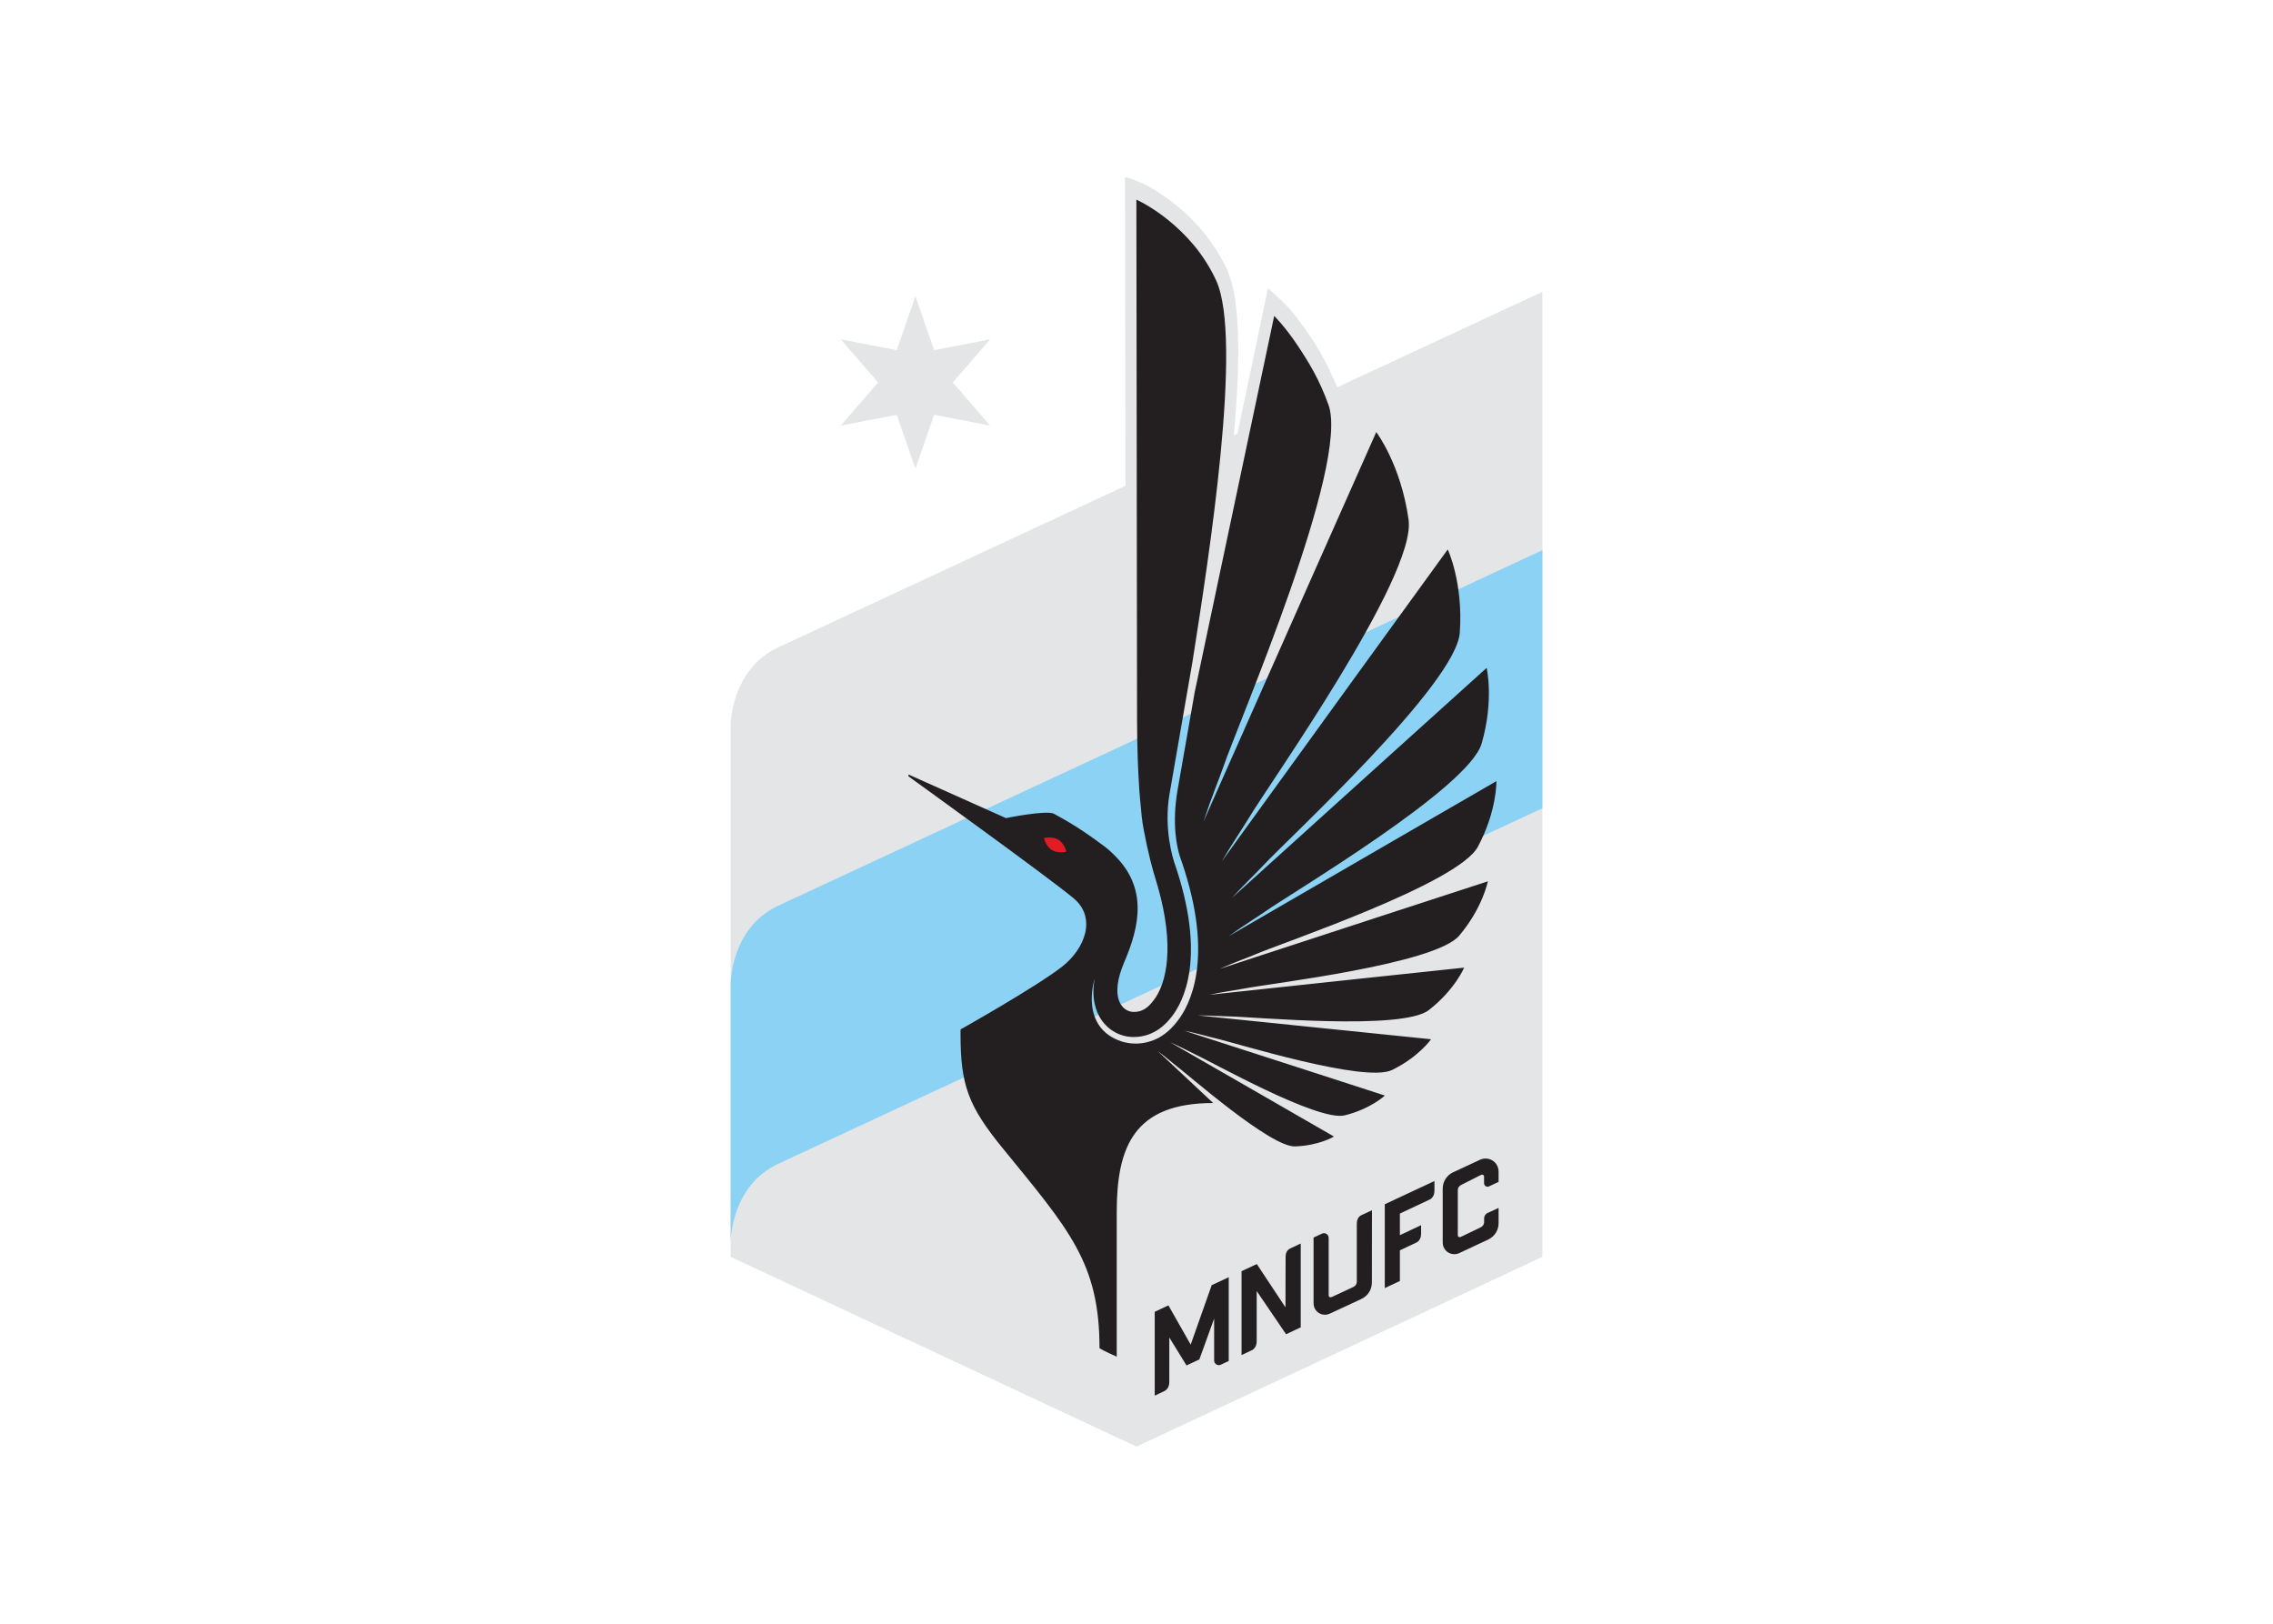
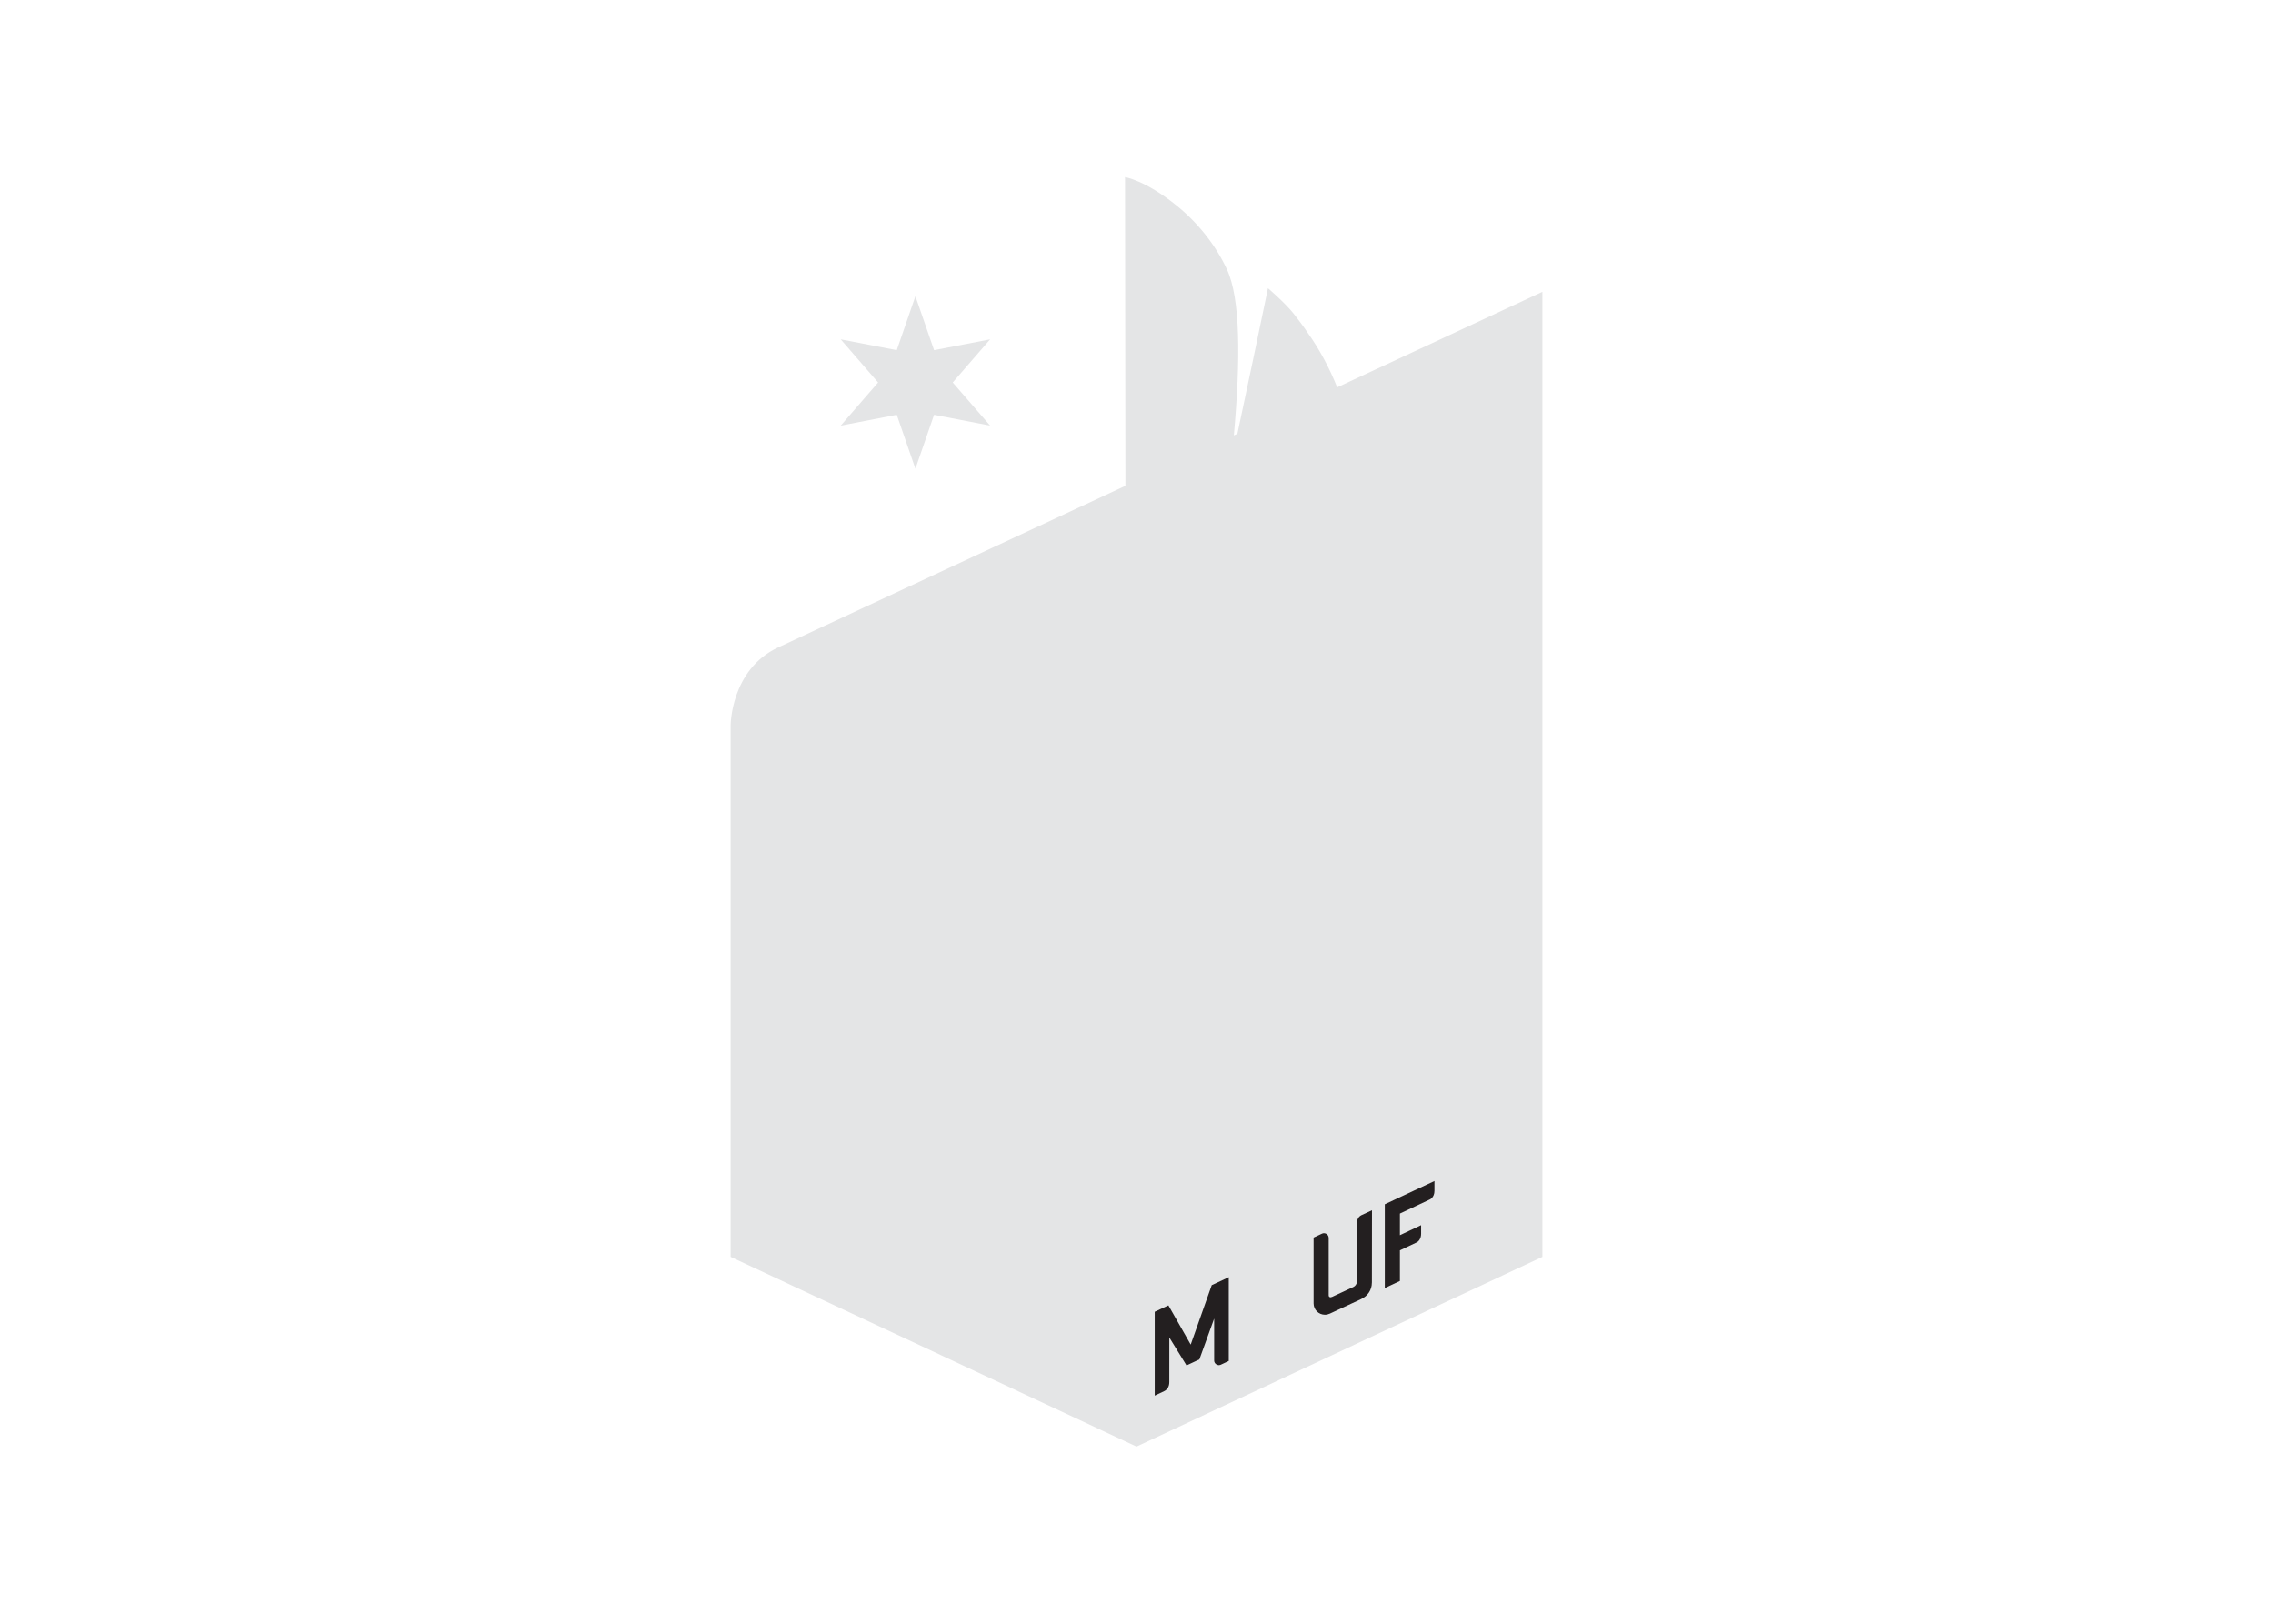
<svg xmlns="http://www.w3.org/2000/svg" clip-rule="evenodd" fill-rule="evenodd" viewBox="0 0 560 400">
  <path d="m312.384 70.995-3.633 17.424c-1.075 5.099-2.412 11.414-3.896 18.428l-.873.406c1.673-18.774 1.625-33.73-1.703-40.89-2.763-5.939-7.074-11.439-12.524-15.827-7.652-6.159-12.58-6.91-12.58-6.91l.098 76.053-85.585 39.818c-11.664 5.457-11.681 19.192-11.681 19.192v130.931l99.999 46.744 99.992-46.744v-237.735l-50.563 23.527c-1.93-4.824-4.355-9.355-7.233-13.402-1.158-1.728-2.364-3.32-3.522-4.781-2.059-2.604-6.295-6.234-6.295-6.234" fill="#e4e5e6" />
  <path d="m220.936 102.177 4.597 13.294 4.599-13.291 13.808 2.664-9.214-10.624 9.214-10.627-13.808 2.664-4.599-13.294-4.597 13.294-13.806-2.664 9.209 10.627-9.209 10.624z" fill="#e4e5e6" />
-   <path d="m191.684 223.143c-11.664 5.455-11.681 19.19-11.681 19.19v63.582s.018-13.735 11.681-19.195l188.309-87.609v-63.58l-188.309 87.611z" fill="#8cd2f4" />
-   <path d="m359.52 230.476c5.818-6.908 7.039-13.367 7.039-13.367s-49.751 16.205-66.123 21.587c4.097-1.804 7.072-2.826 8.863-3.598 6.673-2.869 49.968-17.429 54.815-26.517 4.723-8.851 4.557-16.15 4.557-16.15s-48.53 28.068-65.951 38.196c4.075-2.934 7.09-4.748 8.871-6.002 6.588-4.66 50.278-30.485 53.45-41.481 3.083-10.718 1.224-18.615 1.224-18.615s-46.118 41.594-62.777 56.684c3.454-3.764 6.101-6.239 7.657-7.925 6.083-6.58 47.601-44.745 48.505-57.426.878-12.36-2.97-20.509-2.97-20.509s-41.66 57.436-55.733 76.931c2.954-5.016 5.313-8.397 6.635-10.627 5.096-8.558 41.402-59.626 39.452-73.616-1.895-13.639-7.963-21.602-7.963-21.602s-31.56 71.04-42.573 95.967c2.122-6.411 3.974-10.781 4.927-13.581 3.552-10.478 31.217-74.368 25.868-89.12-2.276-6.28-4.695-10.241-7.698-14.747-3.005-4.506-5.669-7.13-5.669-7.13-1.473 6.933-12.428 58.705-19.596 92.73l-4.198 23.994c-1.511 8.677-.086 14.462.593 16.546l.537 1.531c7.978 23.656 1.829 35.12-1.216 38.973l-.126.156c-.611.762-2.051 2.541-4.395 3.87-1.852.964-3.779 1.453-5.732 1.453-1.166 0-2.324-.177-3.446-.517-10.523-3.479-6.701-15.325-6.666-15.443-.878 4.932.376 8.147 1.579 9.968 1.804 2.74 4.801 4.372 8.021 4.372 5.349 0 8.278-3.631 9.242-4.829l.124-.151c2.899-3.666 8.762-14.729.621-38.138l.005-.005c-.22-.656-2.621-8.225-1.15-16.677l5.639-32.476c4.072-25.878 12.537-79.727 5.833-94.156-3.096-6.663-7.488-11.306-11.676-14.737-4.186-3.431-7.95-5.117-7.95-5.117l.169 128.32c.015 6.852.237 12.504.56 17.139 0 0 .242 3.25.6 6.623.358 3.371 1.938 10.334 2.859 13.488l1.103 3.704c4.171 14.593 2.238 23.835-1.118 28.076-.805.997-2.142 2.758-4.786 2.758-2.965 0-6.126-3.522-2.336-12.36 3.79-8.836 5.682-18.158-2.364-26.148-.762-.782-1.572-1.531-2.475-2.21-5.722-4.297-8.989-6.169-12.484-8.081-1.834-1.002-11.851 1.052-11.851 1.052l-23.999-10.735-.045.436s34.441 24.806 40.706 30.051c5.763 4.826 2.74 12.459-2.803 16.813-6.335 4.973-25.061 15.499-25.061 15.499v1.11c0 12.524 1.849 17.681 10.375 28.134 16.435 20.146 23.865 28.26 23.865 49.272.934.648 4.244 2.089 4.244 2.089v-35.534c0-16.122 4.201-26.948 23.764-26.948l-13.672-12.804c1.988 1.476 3.255 2.629 4.14 3.293 3.436 2.566 23.628 20.404 29.701 20.199 5.929-.199 9.587-2.432 9.587-2.432s-31.59-18.206-40.398-23.247c2.922 1.292 4.852 2.374 6.073 2.934 4.329 1.996 30.432 16.712 36.995 15.088 6.391-1.587 9.872-4.872 9.872-4.872s-38.95-12.62-49.443-15.983c3.598.747 6.025 1.499 7.524 1.837 5.165 1.166 36.937 11.134 43.686 7.849 6.58-3.199 9.613-7.574 9.613-7.574s-44.417-4.549-57.54-5.881c3.171.043 6.247.232 7.703.252 5.881.081 42.717 3.565 49.294-1.559 6.413-5.001 8.692-10.45 8.692-10.45s-48.177 5.099-62.886 6.699c3.943-.825 6.754-1.166 8.48-1.511 6.406-1.274 47.243-5.995 53.21-13.084" fill="#231f20" />
-   <path d="m262.729 209.799s-2.011.537-3.54-.378c-1.531-.923-2.001-2.952-2.001-2.952s2.013-.535 3.537.386c1.534.918 2.003 2.944 2.003 2.944" fill="#e31b23" />
  <g fill="#231f20">
    <path d="m352.291 295.468s1.115-.484 1.115-2.134v-2.402l-12.234 5.73v20.651l3.721-1.756v-7.546l4.249-2.011c.298-.199.974-.795.974-2.076v-2.112l-5.223 2.47v-5.331l7.397-3.482z" />
-     <path d="m364.788 289.475c.464-.22.838-.053.838.411v1.61h.005c0 .477.383.86.865.853.103-.003.199-.028.293-.061l2.417-1.138-.003-2.619c-.033-1.764-1.476-3.166-3.252-3.139-.401.003-.785.088-1.143.227l-6.916 3.217c-1.451.727-2.452 2.233-2.452 3.954v13.321c0 1.597 1.294 2.876 2.894 2.851.431-.005.838-.103 1.203-.278l7.241-3.393c1.441-.734 2.427-2.228 2.427-3.943v-3.777l-2.795 1.274c-.096.05-.749.424-.767 1.332v.964c0 .462-.371.984-.835 1.203l-4.809 2.316c-.469.222-.838.058-.838-.409v-11.157c0-.464.368-.979.838-1.196l4.789-2.425z" />
-     <path d="m316.703 322.061-7.062-10.67-3.759 1.759v20.663s1.554-.747 2.662-1.256c.212-.126 1.067-.691 1.067-2.142v-12.37l7.238 10.632 3.615-1.693v-20.651l-2.586 1.211c-.262.164-1.14.535-1.14 2.104z" />
    <path d="m299.128 335.189v-10.364l-3.643 10.062-3.166 1.484-4.236-6.885-.005 10.995c0 1.224-.611 1.915-1.246 2.22l-2.344 1.11v-20.656l3.373-1.577 5.488 9.663 5.18-14.649 4.196-1.963v20.646l-2.006.939c-.709.315-1.589-.247-1.589-1.024" />
    <path d="m323.625 304.862v16.225c0 1.554 1.259 2.803 2.818 2.793.419-.005.82-.103 1.181-.272h.003l7.771-3.613-.005-.005c1.526-.689 2.591-2.22 2.591-3.999h.008l.02-17.855s-1.804.838-2.601 1.211c-.981.462-1.135 1.542-1.135 2.17v14.321c0 .464-.371.981-.835 1.196l-5.26 2.447c-.462.22-.835.05-.835-.414v-14.088c0-.936-.944-1.41-1.637-1.087l-2.081.971z" />
  </g>
</svg>